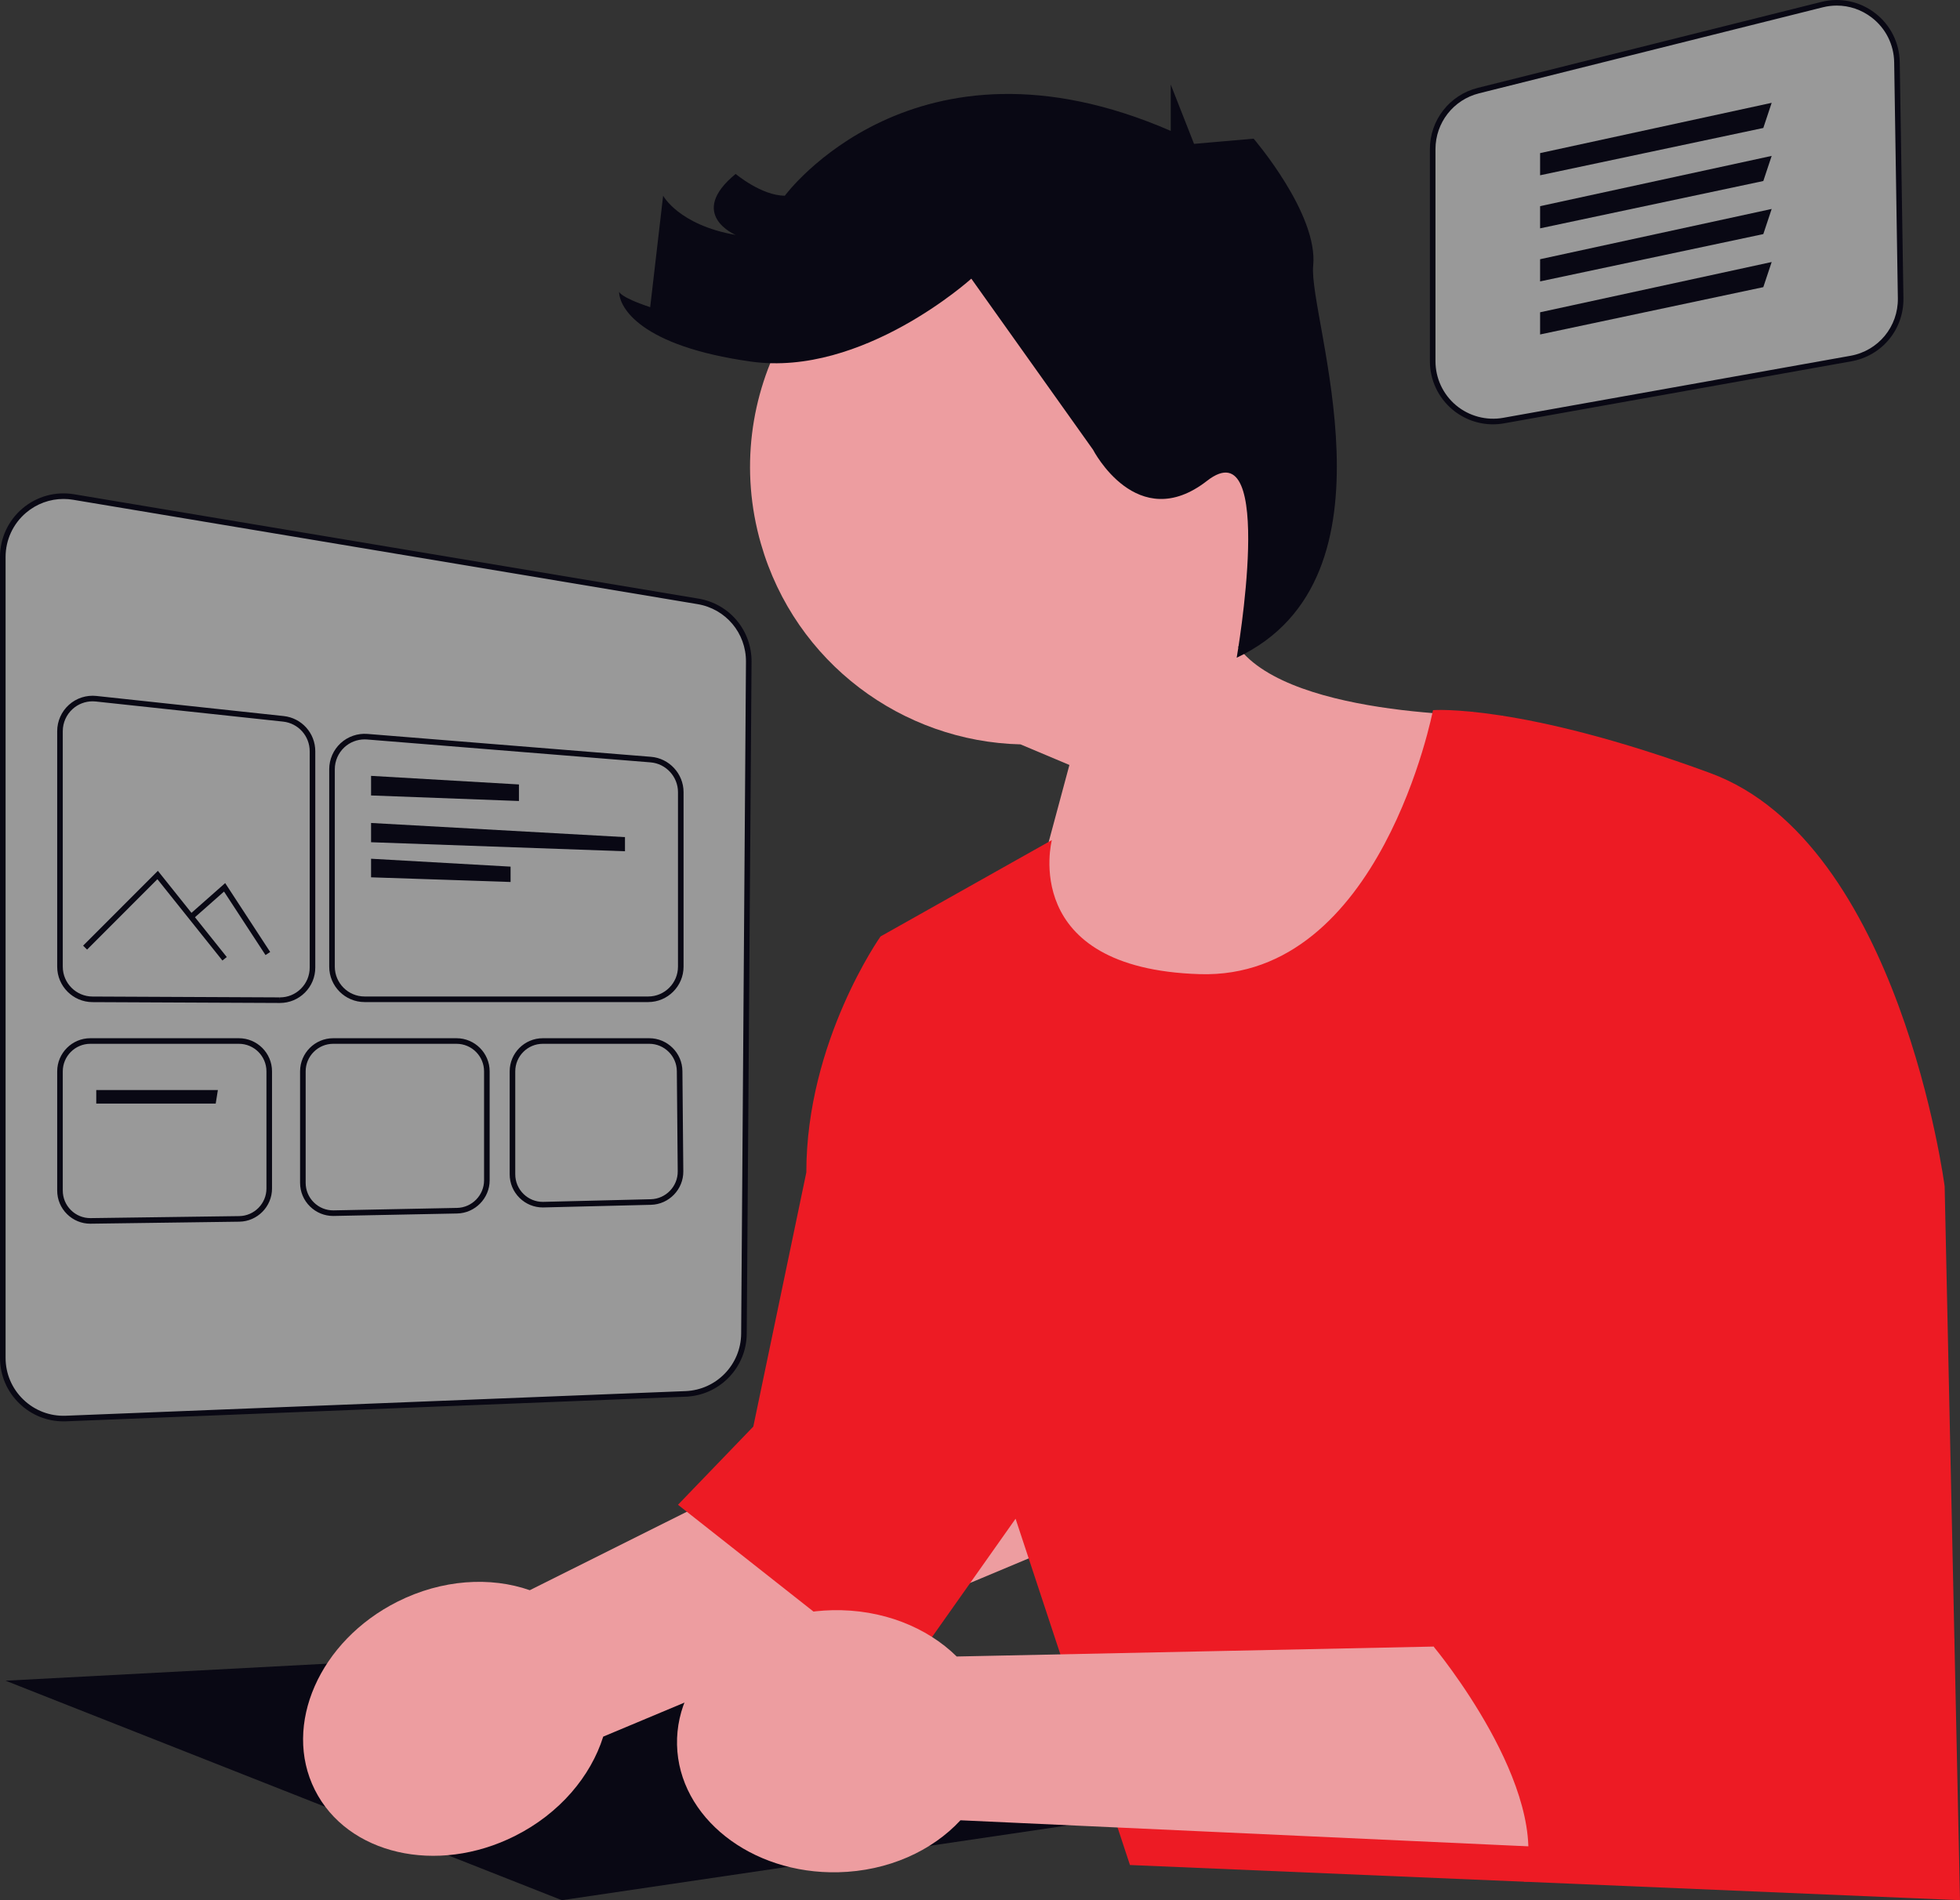
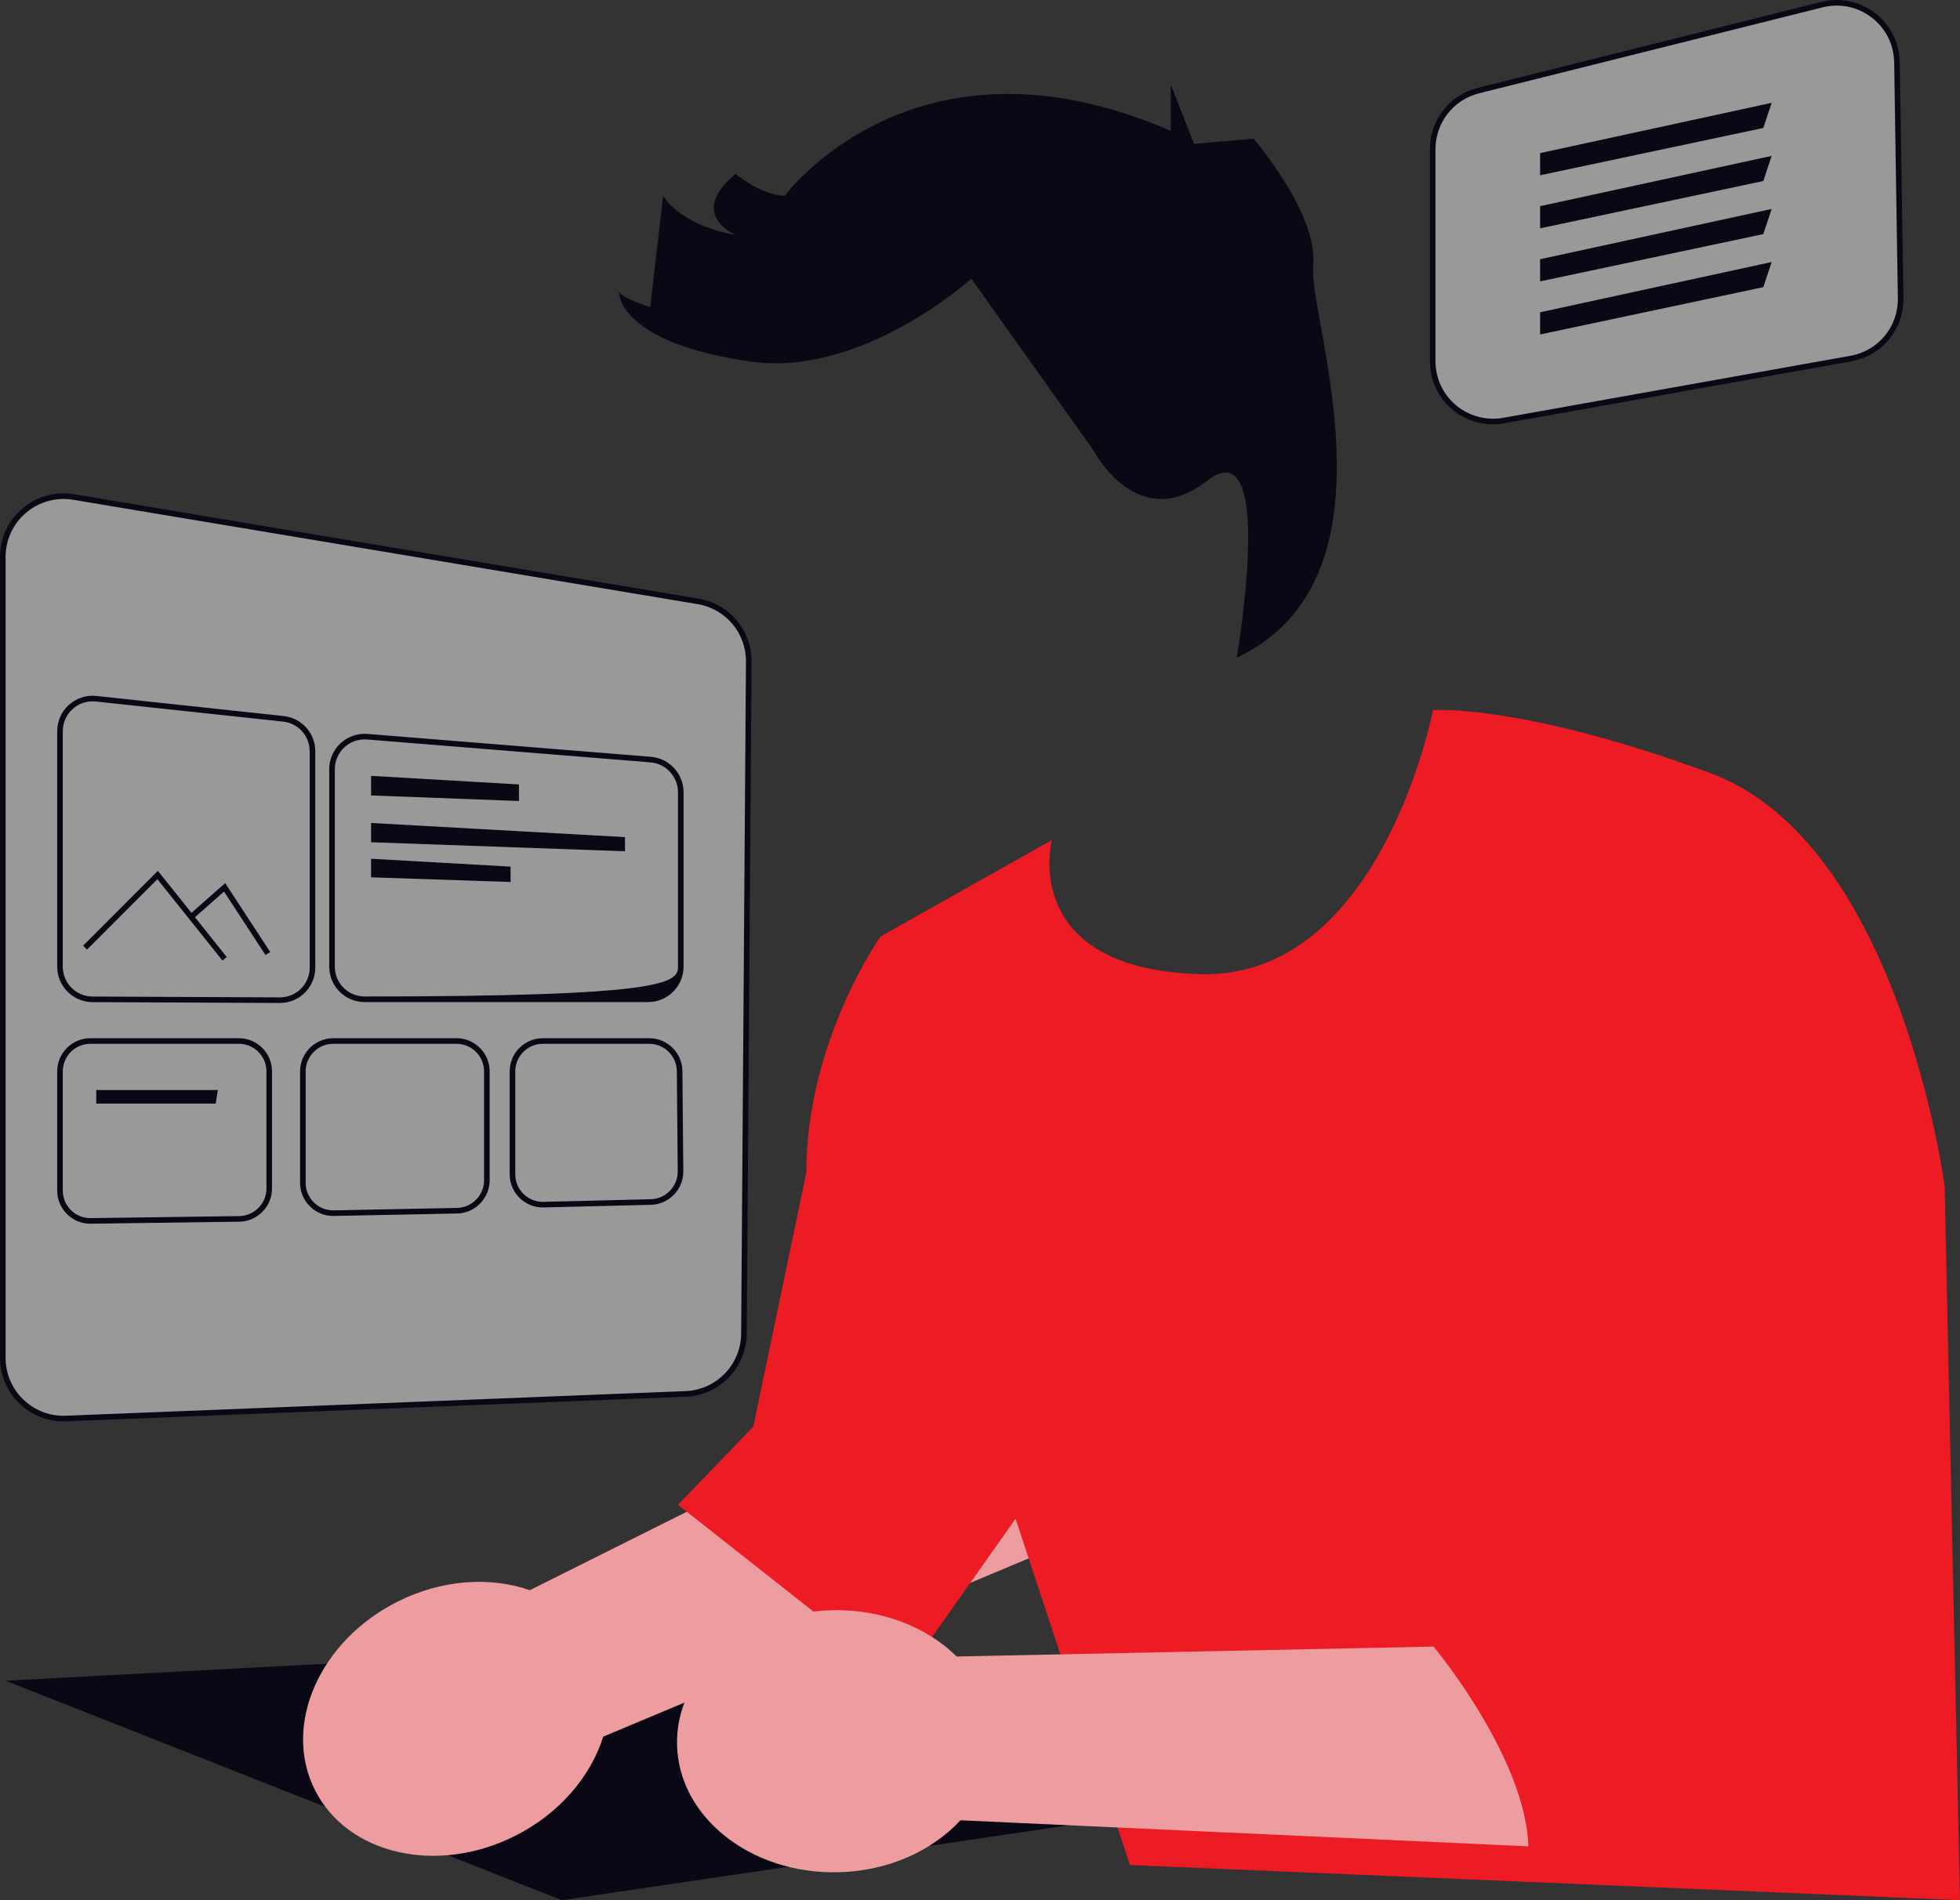
<svg xmlns="http://www.w3.org/2000/svg" width="198" height="192" viewBox="0 0 198 192" fill="none">
  <rect x="0" y="0" width="198" height="192" fill="#333333" stroke="none" />
  <g clipPath="url(#clip0_345_2)">
-     <path d="M130.67 39.444C126.397 24.57 110.888 15.98 96.031 20.258C81.174 24.536 72.594 40.063 76.867 54.937C80.332 67 91.188 74.929 103.092 75.213L108.032 77.294L101.031 103.32L137.135 110.131L151.809 72.319C151.809 72.319 130.51 72.718 125.072 65.367C130.946 58.453 133.363 48.821 130.67 39.444Z" fill="#ED9DA0" />
    <path d="M0.564 169.822L56.757 192L111.331 183.931L53.833 167L0.564 169.822Z" fill="#090814" />
    <path d="M53.522 160.678L107.289 133.809L118.751 151.25L60.938 175.473C59.675 179.492 56.53 183.243 52.021 185.509C44.131 189.472 35.079 187.386 31.803 180.849C28.527 174.312 32.266 165.8 40.156 161.836C44.665 159.571 49.549 159.289 53.522 160.678Z" fill="#ED9DA0" />
    <path d="M144.762 71.754C144.762 71.754 139.516 98.995 121.196 98.43C102.875 97.866 106.258 84.886 106.258 84.886L88.953 94.621C88.953 94.621 81.455 105.203 81.455 118.465L76.1 144.144L68.49 152.045L91.038 169.822L102.594 153.456L114.149 188.446L198 192L196.45 119.876C196.45 119.876 191.94 85.168 172.774 78.114C153.609 71.059 144.762 71.754 144.762 71.754Z" fill="#ED1B24" />
    <path d="M98.123 28.156C98.123 28.156 87.135 38.109 75.885 36.538C64.635 34.966 62.542 31.037 62.542 29.466C62.542 29.466 62.542 29.989 65.682 31.037L66.99 19.774C66.99 19.774 68.56 22.728 74.316 23.739C74.316 23.739 69.345 21.66 74.316 17.574C74.316 17.574 76.932 19.774 79.286 19.774C79.286 19.774 92.368 1.963 118.269 13.226V8.546L120.623 14.536L123.661 14.271L126.641 14.012C126.641 14.012 133.181 21.608 132.658 26.846C132.135 32.085 142.059 58.397 124.931 66.457C124.931 66.457 128.995 43.086 121.931 48.587C114.867 54.087 110.42 45.443 110.42 45.443L98.123 28.156Z" fill="#090814" />
    <path opacity="0.5" d="M6.412 143.336C4.821 143.336 3.321 142.733 2.167 141.622C0.951 140.452 0.282 138.879 0.282 137.191V56.28C0.282 54.47 1.073 52.76 2.453 51.59C3.833 50.42 5.646 49.92 7.431 50.219L70.513 60.764C73.505 61.265 75.662 63.832 75.64 66.87L75.154 134.747C75.13 138.035 72.541 140.713 69.26 140.843L6.663 143.331C6.579 143.335 6.496 143.336 6.412 143.336Z" fill="white" />
    <path d="M6.412 143.618C4.75 143.618 3.173 142.982 1.971 141.825C0.7 140.602 0 138.956 0 137.191V56.28C0 54.386 0.828 52.599 2.271 51.375C3.714 50.151 5.611 49.629 7.477 49.94L70.559 60.486C73.689 61.009 75.945 63.695 75.922 66.872L75.436 134.749C75.412 138.094 72.85 140.835 69.552 141.108L69.552 141.114L6.674 143.613C6.587 143.617 6.499 143.618 6.412 143.618ZM6.415 50.416C5.041 50.416 3.702 50.901 2.635 51.806C1.319 52.922 0.564 54.553 0.564 56.28V137.191C0.564 138.801 1.202 140.302 2.362 141.418C3.516 142.529 5.054 143.114 6.652 143.049L69.248 140.561C72.379 140.437 74.85 137.882 74.872 134.745L75.358 66.868C75.379 63.97 73.322 61.52 70.466 61.043L7.384 50.497C7.061 50.443 6.737 50.416 6.415 50.416Z" fill="#090814" />
    <path d="M28.276 101.343H28.261L9.336 101.257C7.374 101.248 5.778 99.643 5.778 97.679V73.878C5.778 72.864 6.21 71.894 6.964 71.216C7.716 70.539 8.726 70.213 9.733 70.32L28.657 72.352C30.477 72.548 31.85 74.077 31.85 75.91V97.764C31.85 98.723 31.476 99.624 30.797 100.301C30.123 100.973 29.227 101.343 28.276 101.343ZM9.355 70.864C8.615 70.864 7.895 71.137 7.341 71.636C6.706 72.206 6.342 73.024 6.342 73.878V97.679C6.342 99.333 7.686 100.685 9.339 100.693L28.262 100.779L28.276 101.061V100.779C29.077 100.779 29.832 100.467 30.4 99.9C30.971 99.331 31.286 98.572 31.286 97.764V75.91C31.286 74.366 30.13 73.078 28.597 72.913L9.673 70.881C9.567 70.87 9.461 70.864 9.355 70.864Z" fill="#090814" />
-     <path d="M65.479 101.252H36.833C34.862 101.252 33.258 99.647 33.258 97.674V77.724C33.258 76.728 33.678 75.769 34.409 75.094C35.139 74.419 36.129 74.079 37.12 74.157L65.766 76.47C67.609 76.619 69.053 78.186 69.053 80.037V97.674C69.053 99.647 67.45 101.252 65.479 101.252ZM36.836 74.71C36.082 74.71 35.348 74.994 34.791 75.508C34.175 76.078 33.822 76.885 33.822 77.724V97.674C33.822 99.336 35.173 100.688 36.833 100.688H65.479C67.139 100.688 68.49 99.336 68.49 97.674V80.037C68.49 78.477 67.273 77.158 65.721 77.032L37.075 74.719C36.995 74.713 36.915 74.71 36.836 74.71Z" fill="#090814" />
+     <path d="M65.479 101.252H36.833C34.862 101.252 33.258 99.647 33.258 97.674V77.724C33.258 76.728 33.678 75.769 34.409 75.094C35.139 74.419 36.129 74.079 37.12 74.157L65.766 76.47C67.609 76.619 69.053 78.186 69.053 80.037V97.674C69.053 99.647 67.45 101.252 65.479 101.252ZM36.836 74.71C36.082 74.71 35.348 74.994 34.791 75.508C34.175 76.078 33.822 76.885 33.822 77.724V97.674C33.822 99.336 35.173 100.688 36.833 100.688C67.139 100.688 68.49 99.336 68.49 97.674V80.037C68.49 78.477 67.273 77.158 65.721 77.032L37.075 74.719C36.995 74.713 36.915 74.71 36.836 74.71Z" fill="#090814" />
    <path d="M37.486 78.395V80.375L52.424 80.935V79.263L37.486 78.395Z" fill="#090814" />
    <path d="M37.486 83.155V85.101L63.135 86.014V84.585L37.486 83.155Z" fill="#090814" />
    <path d="M37.486 86.769V88.646L51.579 89.118V87.567L37.486 86.769Z" fill="#090814" />
    <path d="M9.124 123.646C8.239 123.646 7.405 123.303 6.774 122.68C6.132 122.046 5.778 121.198 5.778 120.295V108.255C5.778 106.407 7.279 104.904 9.125 104.904H24.133C25.979 104.904 27.48 106.407 27.48 108.255V120.091C27.48 121.914 25.999 123.418 24.179 123.442L9.124 123.646ZM9.125 105.468C7.59 105.468 6.342 106.718 6.342 108.255V120.295C6.342 121.046 6.636 121.751 7.17 122.278C7.694 122.796 8.388 123.081 9.124 123.081L9.163 123.081L24.171 122.878C25.685 122.857 26.917 121.607 26.917 120.091V108.255C26.917 106.718 25.668 105.468 24.133 105.468L9.125 105.468Z" fill="#090814" />
    <path d="M33.659 122.864C32.779 122.864 31.948 122.524 31.318 121.906C30.671 121.271 30.314 120.421 30.314 119.513V108.255C30.314 106.407 31.816 104.904 33.661 104.904H46.117C47.963 104.904 49.465 106.407 49.465 108.255V119.264C49.465 121.075 47.993 122.578 46.184 122.614L33.659 122.864ZM33.661 105.468C32.127 105.468 30.878 106.718 30.878 108.255V119.513C30.878 120.268 31.174 120.975 31.713 121.503C32.236 122.017 32.928 122.299 33.659 122.299L33.717 122.299L46.173 122.05C47.677 122.02 48.901 120.77 48.901 119.264V108.255C48.901 106.718 47.652 105.468 46.117 105.468H33.661Z" fill="#090814" />
    <path d="M54.833 122.004C53.956 122.004 53.127 121.666 52.498 121.051C51.847 120.415 51.488 119.563 51.488 118.653V108.255C51.488 106.407 52.99 104.904 54.835 104.904H65.591C67.42 104.904 68.922 106.394 68.938 108.225L69.028 118.357C69.044 120.176 67.579 121.693 65.763 121.737L54.833 122.004ZM54.835 105.468C53.301 105.468 52.052 106.718 52.052 108.255V118.653C52.052 119.41 52.35 120.118 52.891 120.647C53.415 121.158 54.104 121.44 54.833 121.44L54.904 121.439L65.749 121.173C67.259 121.136 68.477 119.875 68.464 118.362L68.374 108.23C68.361 106.707 67.112 105.468 65.591 105.468L54.835 105.468Z" fill="#090814" />
    <path d="M9.724 110.141V111.509H21.791L22.01 110.141H9.724Z" fill="#090814" />
    <path d="M22.469 97.055L15.901 88.835L8.796 95.949L8.397 95.55L15.948 87.99L22.909 96.702L22.469 97.055Z" fill="#090814" />
    <path d="M26.822 96.501L22.631 90.085L19.493 92.857L19.12 92.434L22.747 89.23L27.294 96.192L26.822 96.501Z" fill="#090814" />
    <path opacity="0.5" d="M150.818 42.593C149.4 42.593 148.019 42.097 146.912 41.169C145.525 40.007 144.73 38.302 144.73 36.492V15.074C144.73 12.27 146.628 9.836 149.346 9.156L184.062 0.467C185.876 0.012 187.769 0.407 189.252 1.547C190.735 2.688 191.603 4.417 191.632 6.289L192.004 30.128C192.051 33.135 189.939 35.7 186.982 36.228L151.894 42.497C151.535 42.561 151.175 42.593 150.818 42.593Z" fill="white" />
    <path d="M150.818 42.875C149.328 42.875 147.876 42.346 146.731 41.385C145.28 40.169 144.448 38.386 144.448 36.492V15.074C144.448 12.14 146.434 9.594 149.277 8.882L183.994 0.193C185.892 -0.282 187.871 0.13 189.423 1.324C190.975 2.518 191.883 4.326 191.914 6.285L192.286 30.123C192.335 33.269 190.125 35.953 187.032 36.506L151.943 42.775C151.572 42.841 151.193 42.875 150.818 42.875ZM185.551 0.564C185.078 0.564 184.601 0.622 184.13 0.74L149.414 9.43C146.822 10.078 145.012 12.399 145.012 15.074V36.492C145.012 38.218 145.77 39.844 147.092 40.953C148.4 42.049 150.164 42.52 151.844 42.219L186.933 35.95C189.753 35.447 191.767 33 191.722 30.132L191.35 6.294C191.322 4.508 190.495 2.859 189.08 1.771C188.05 0.979 186.814 0.564 185.551 0.564Z" fill="#090814" />
    <path d="M155.582 15.47V17.71L178.13 12.93L178.975 10.39L155.582 15.47Z" fill="#090814" />
    <path d="M155.582 20.831V23.072L178.13 18.291L178.975 15.752L155.582 20.831Z" fill="#090814" />
    <path d="M155.582 26.192V28.433L178.13 23.653L178.975 21.113L155.582 26.192Z" fill="#090814" />
    <path d="M155.582 31.554V33.795L178.13 29.014L178.975 26.475L155.582 31.554Z" fill="#090814" />
    <path d="M96.646 167.377L156.726 166.125L159.632 186.799L97.025 183.926C94.166 187.018 89.72 189.062 84.677 189.177C75.852 189.38 68.562 183.617 68.394 176.305C68.227 168.993 75.245 162.902 84.07 162.699C89.113 162.583 93.648 164.421 96.646 167.377Z" fill="#ED9DA0" />
    <path d="M156.427 121.569C156.427 121.569 154.454 133.985 160.373 138.218C160.373 138.218 158.4 153.455 163.191 158.252C163.191 158.252 154.386 158.609 156.111 163.228C156.111 163.228 143.18 161.074 144.871 166.436C144.871 166.436 156.838 180.815 153.955 190.133L193.068 188.163L197.433 165.616" fill="#ED1B24" />
  </g>
  <defs>
    <clipPath id="clip0_345_2">
      <rect width="198" height="192" fill="white" />
    </clipPath>
  </defs>
</svg>